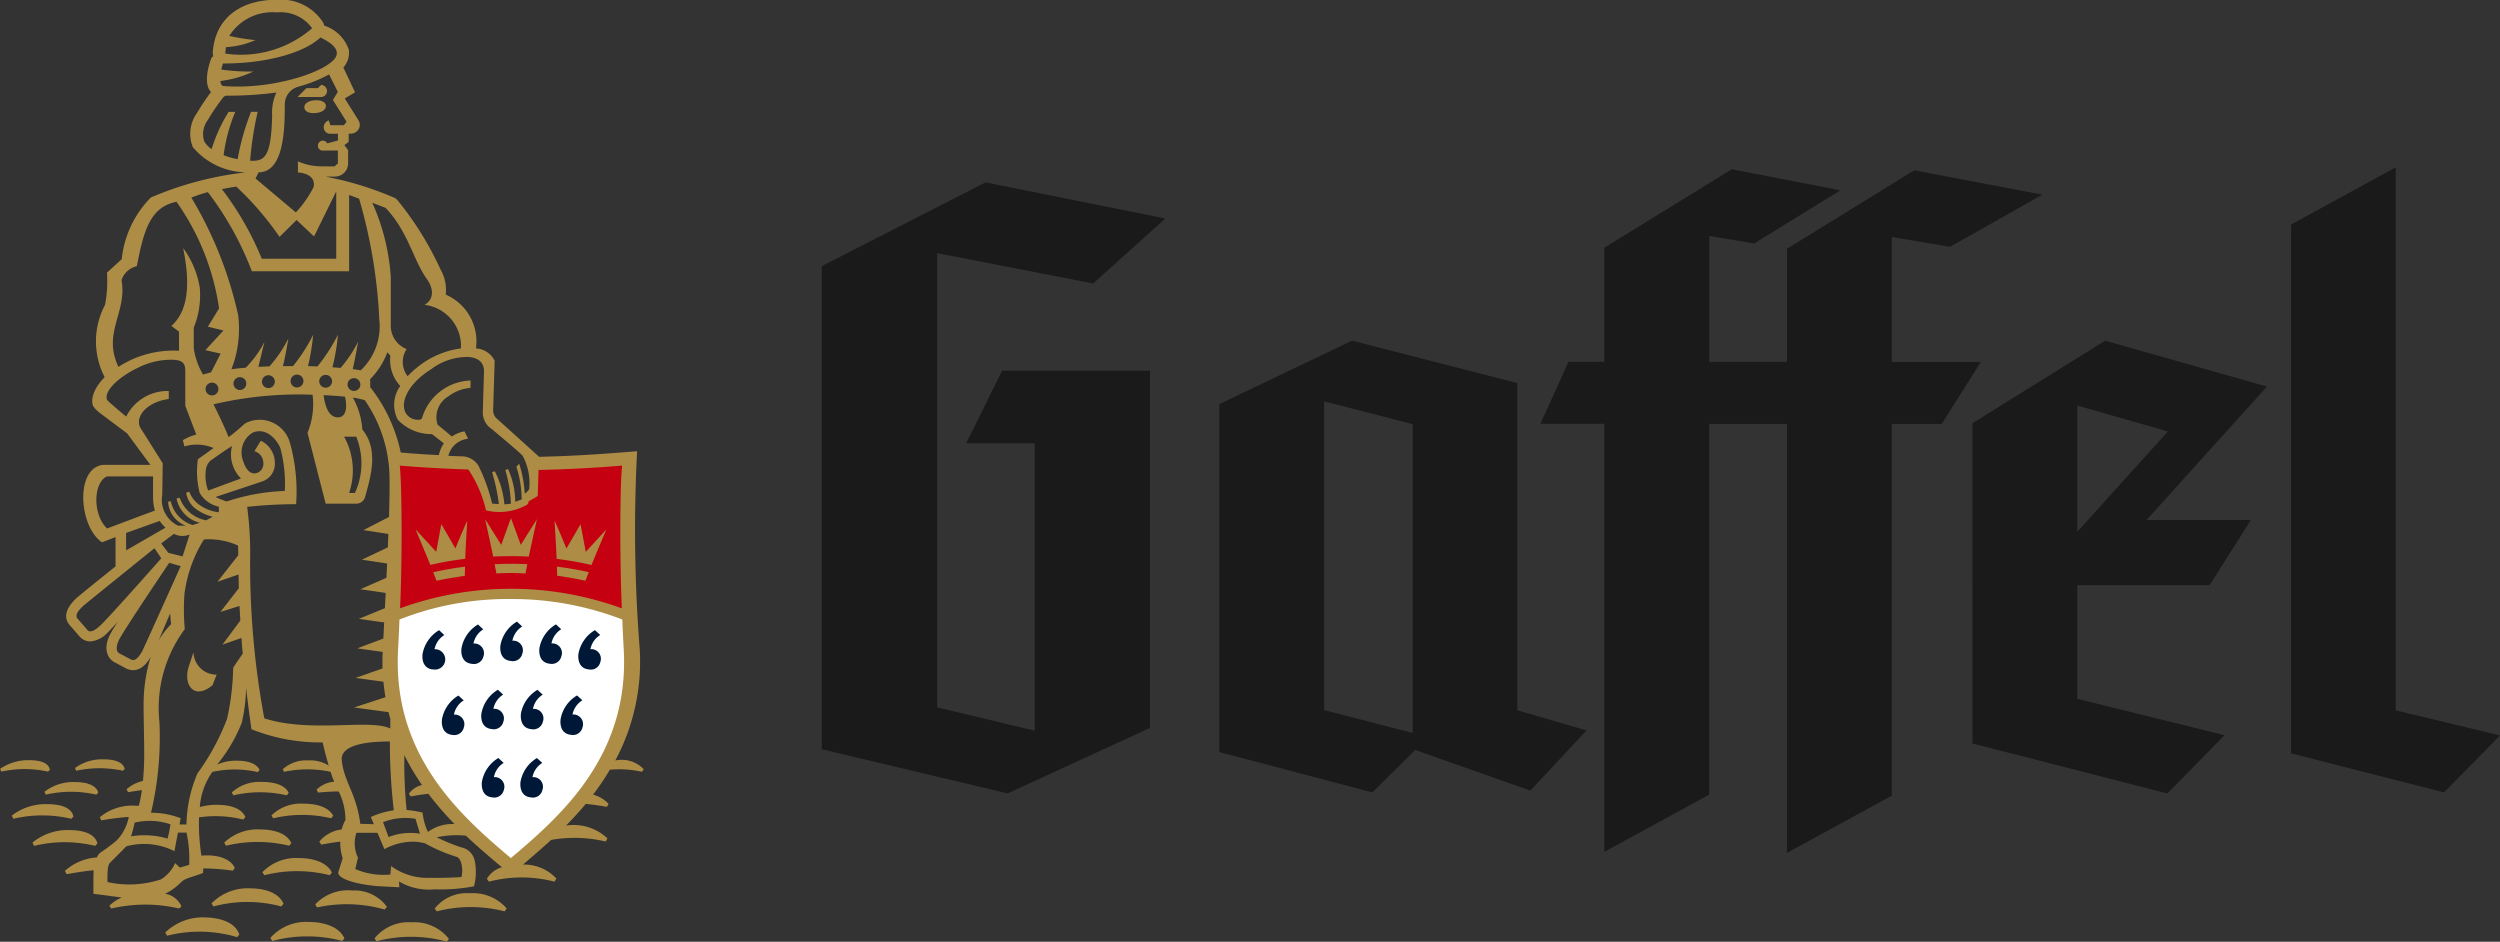
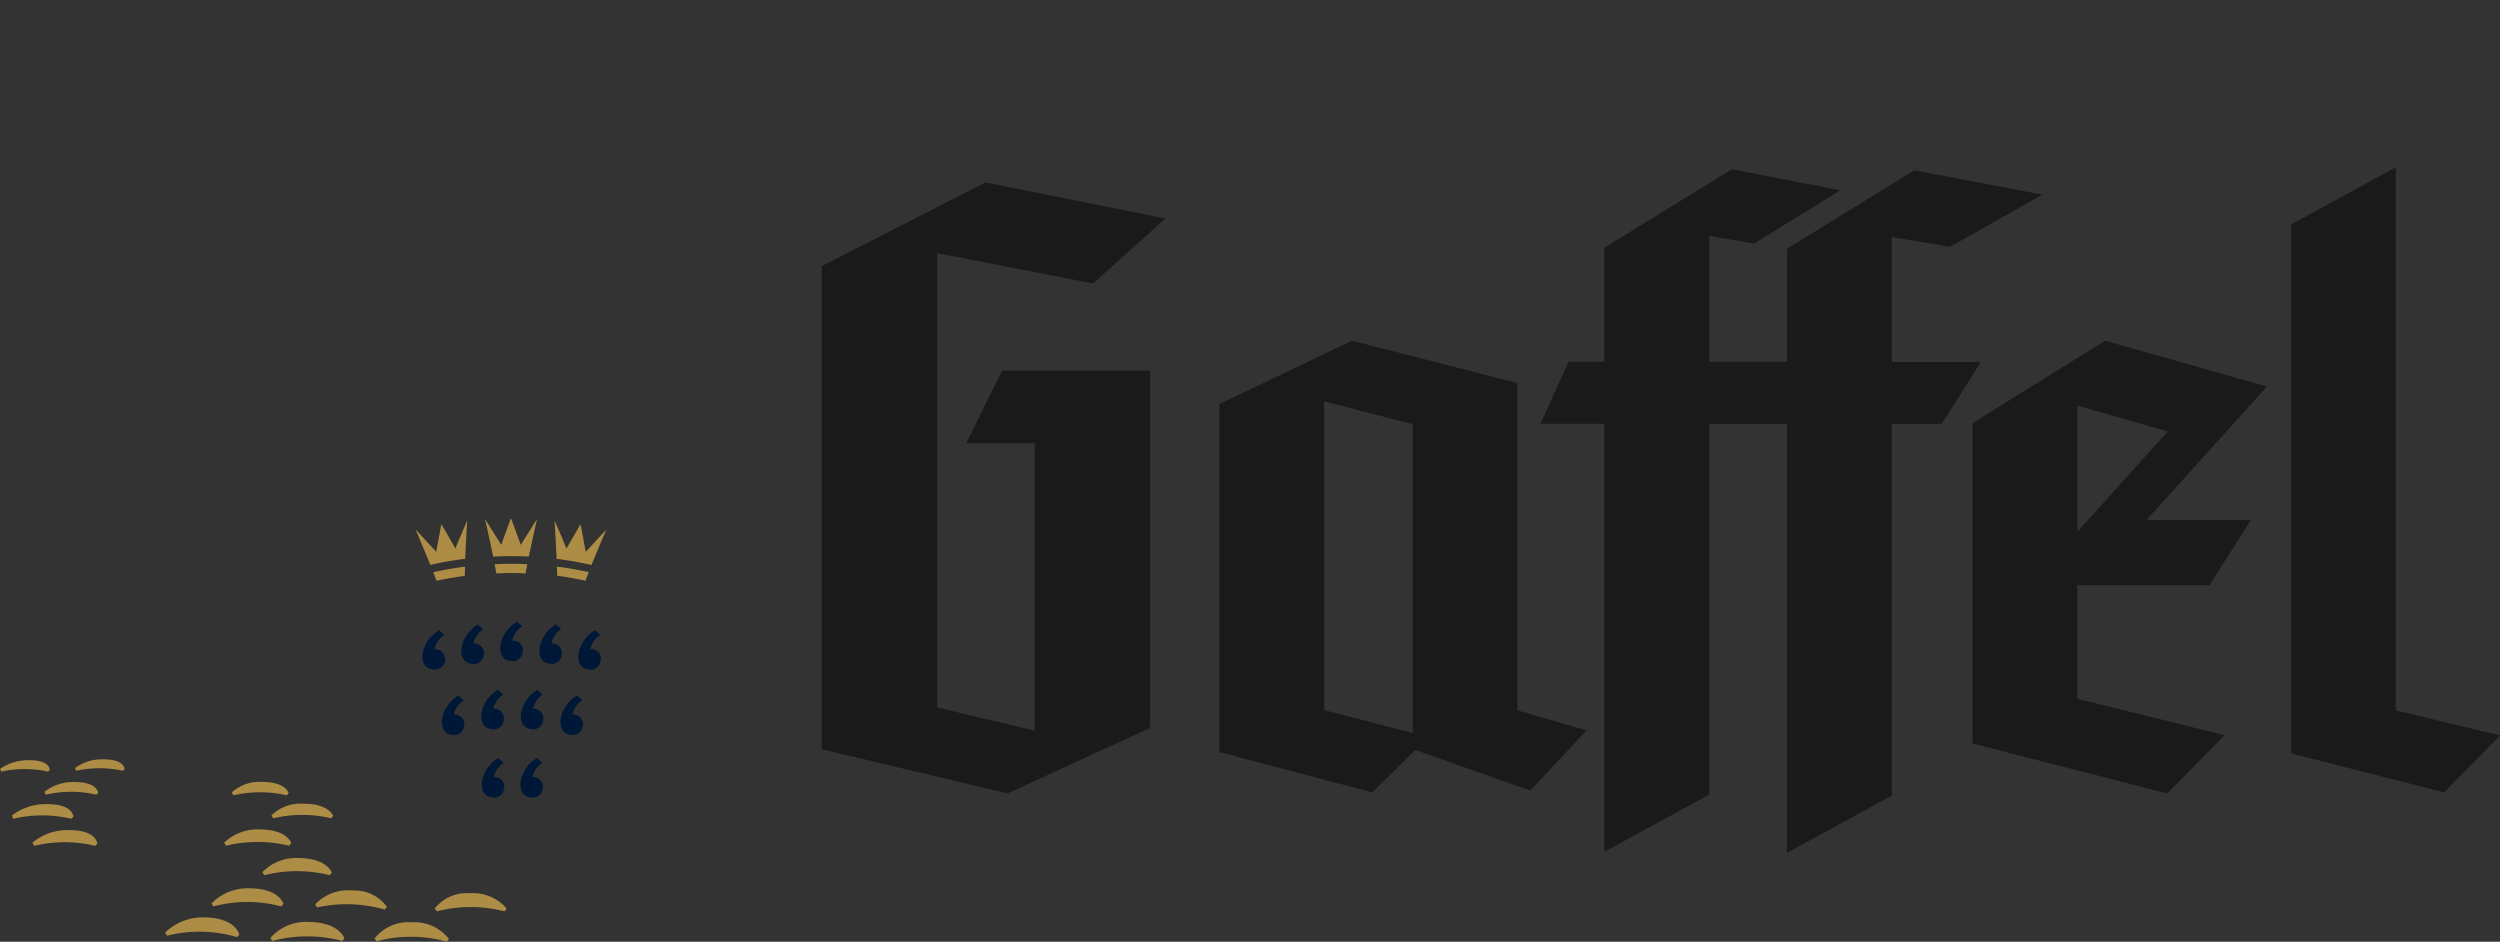
<svg xmlns="http://www.w3.org/2000/svg" width="111.561" height="42.025" viewBox="0 0 111.561 42.025">
  <rect x="0" y="0" width="111.561" height="42.025" fill="#333333" stroke="none" />
  <defs>
    <style>
      .cls-1 {
        fill: #1a1a1a;
      }

      .cls-2 {
        fill: #ad8d46;
      }

      .cls-3 {
        fill: #fff;
      }

      .cls-4 {
        fill: #c40011;
      }

      .cls-5 {
        fill: #001837;
      }
    </style>
  </defs>
  <g id="Gruppe_938" data-name="Gruppe 938" transform="translate(-52 -54.183)">
    <path id="Pfad_12" data-name="Pfad 12" class="cls-1" d="M239.8,264.779l-8.294-1.97V241.251l7.309-3.739,8.025,1.612-3.223,2.9-6.962-1.354V260.94l4.354,1.041V249.153h-3.056l1.6-3.235h6.6v15.939Zm18.189-1.937-1.914,1.892-6.828-1.8V247.407l5.922-2.831,7.376,1.892v14.6l3.089.9-2.507,2.686Zm-.112-14.539-3.951-1.019v13.779l3.951,1.019Zm21.379,16.577V248.292h2.228l1.746-2.766h-3.974v-5.574l2.6.436,4.119-2.328-5.72-1.086-5.675,3.5v5.048h-3.469v-5.618l2,.336,3.851-2.373-4.847-.94-5.686,3.5v5.092h-1.6l-1.254,2.766h2.854v19.1l4.679-2.552V248.292h3.469v19.14Zm3.6-2.329V248.258l5.921-3.682,7.22,2.048-5.373,5.955h4.657l-1.847,2.91h-5.9v5.07l6.571,1.623-2.553,2.6Zm8.72-13.924-4.041-1.153v5.63ZM303.9,264.734l2.5-2.541-4.657-1.119V236.841l-4.668,2.551v23.6Z" transform="translate(-142.836 -175.191)" />
-     <path id="Pfad_13" data-name="Pfad 13" class="cls-2" d="M163.778,250.5l-.071.1a4.618,4.618,0,0,0-1.432-.092,11.16,11.16,0,0,1-.748,1.11,1.478,1.478,0,0,1,.691.413l-.073.133c-.3-.053-.621-.1-.945-.133-.286.345-.583.668-.88.968a2.206,2.206,0,0,1,1.849.573l-.08.139a6.005,6.005,0,0,0-2.434-.071c-.444.407-.873.772-1.256,1.1a1.956,1.956,0,0,1,1.49.626l-.086.136a5.8,5.8,0,0,0-2.923,0l-.092-.125a1.132,1.132,0,0,1,.672-.517c-.479-.4-1.037-.87-1.61-1.41a4.22,4.22,0,0,0-1.3.073,8.11,8.11,0,0,0,1.078.445.764.764,0,0,1,.621.623,2.514,2.514,0,0,1-.036,1.119,8.028,8.028,0,0,1-1.746.135,2.642,2.642,0,0,1-1.6-.351l.014.259-.76-.04c-.657-.02-1.963-.237-1.968-.619l.2-.63a2.3,2.3,0,0,1-.107-.748c-.288.032-.573.083-.849.133l-.087-.133a1.523,1.523,0,0,1,1-.544,1.663,1.663,0,0,1,.167-.427,2.917,2.917,0,0,0-.3-1.268c-.305,0-.612.024-.923.05l-.066-.131a1.257,1.257,0,0,1,.787-.353,3.732,3.732,0,0,1-.16-.442,4.932,4.932,0,0,0-2.076,0l-.062-.113a1.551,1.551,0,0,1,1.152-.395,1.521,1.521,0,0,1,.9.229c-.107-.365-.213-.781-.27-1.033a8.245,8.245,0,0,1-3.177-.589c-.086-.6-.166-1.214-.241-1.848a7.36,7.36,0,0,1-.191,1.56,7.016,7.016,0,0,1-1.1,1.865,2.119,2.119,0,0,1,.872-.173c.378,0,.858.071,1.022.41l-.075.1a4.633,4.633,0,0,0-2.031-.009,3.116,3.116,0,0,0-.561,1.568,2.812,2.812,0,0,1,.769-.1c.386,0,1.06.071,1.265.545l-.092.114a5.141,5.141,0,0,0-1.977-.1,9.317,9.317,0,0,0,.107,1.711c.478-.049,1.244.024,1.49.548l-.089.122a9.023,9.023,0,0,0-1.318-.1l-.012.205c-.675.246-.787.229-.99.419a2.479,2.479,0,0,1-.7.506.967.967,0,0,1,.727.559l-.1.1a6.641,6.641,0,0,0-3.034,0l-.081-.126a1.845,1.845,0,0,1,.557-.369c-.238-.023-.476-.065-1.269-.163,0-.731,0-.894.012-1.049-.389.033-.781.1-1.206.173l-.078-.146a2.347,2.347,0,0,1,1.422-.6.851.851,0,0,1,.139-.2,8.26,8.26,0,0,0,.758-.567,2.091,2.091,0,0,0,.531-1.041,10.869,10.869,0,0,0-1.223.154l-.071-.139a2.245,2.245,0,0,1,1.55-.517c.055,0,.124,0,.193.006a6.424,6.424,0,0,0,.136-.7c-.2.027-.4.056-.618.092l-.065-.134a1.748,1.748,0,0,1,.731-.371c.035-.367.051-.739.056-1.084.005-.513-.042-2.3-.024-2.556a7.224,7.224,0,0,1,.314-1.9c-.222.4-.49.6-.792.6a.645.645,0,0,1-.309-.08l-.508-.27a.666.666,0,0,1-.332-.407c-.149-.5.2-.974.463-1.387-.2.212-.353.377-.448.469a1.19,1.19,0,0,1-.763.393.646.646,0,0,1-.481-.216l-.434-.5c-.38-.427-.053-.9.306-1.232.243-.208,1.01-.826,1.728-1.4v-1.31l-.605.234c-1.035-.7-1.212-3.334.06-3.456l2.1,0-1.039-1.407-1.217-.909a1.378,1.378,0,0,1-.282-.282c-.122-.2-.089-.715.483-1.3l.016-.013a3.477,3.477,0,0,1,.015-3.227,5.609,5.609,0,0,0,.086-1.44l.66-.6a4.577,4.577,0,0,1,1.3-2.753,14.95,14.95,0,0,1,4.166-1.113l.007-.012a3.154,3.154,0,0,1-2.3-1.122,1.584,1.584,0,0,1,.178-1.514,10.849,10.849,0,0,1,.633-.947c-.4-.4-.021-1.419,0-1.47a.266.266,0,0,1,.1-.131.519.519,0,0,1-.021-.187c.118-1.541,1.273-2.327,2.853-2.327a2.233,2.233,0,0,1,2.055.991.528.528,0,0,1,.062.161,1.715,1.715,0,0,1,1.1,1.077.986.986,0,0,1-.244.793l.522,1.108-.46.273.612.975a.384.384,0,0,1,.03.353.415.415,0,0,1-.389.243h-.077v.368l-.193.142.167.227v.587a.59.59,0,0,1-.588.592h-.428a14.521,14.521,0,0,1,3.058.937.4.4,0,0,1,.154.107,14.261,14.261,0,0,1,1.928,3.1,1.823,1.823,0,0,1,.231,1.123,2.271,2.271,0,0,1,1.35,2.4,1,1,0,0,1,.834.546l-.067,2.21a.5.5,0,0,0,.212.419l1.84,1.663c1.228-.027,2.459-.09,4.372-.25a67.948,67.948,0,0,0,.117,8.828,9.337,9.337,0,0,1-1.09,4.973,1.364,1.364,0,0,1,1.274.395m-12.209-17.053a7.081,7.081,0,0,1,1.361,2.916c.575.051,1.137.087,1.7.116a1.47,1.47,0,0,1,.226-.526l-.534-.412a2.062,2.062,0,0,1-1.524-.642,1.443,1.443,0,0,1,.11-1.508,1.687,1.687,0,0,1-.44-1.354c-.048-.048-.092-.1-.136-.149a3.321,3.321,0,0,1-.767,1.2Zm-8.929,10.094-.516,1.211a3.774,3.774,0,0,1,.558-.73c-.018-.163-.03-.324-.042-.481m12.691,9.4a14.052,14.052,0,0,1-1.166-1.348c-.271.026-.539.071-.794.115l-.079-.118a1.007,1.007,0,0,1,.588-.39,10.519,10.519,0,0,1-.789-1.333,21.716,21.716,0,0,0,.1,2.448,4.411,4.411,0,0,1,.713.115,2.687,2.687,0,0,0,.238.864,1.859,1.859,0,0,1,1.188-.353m-1-20.322c-1.1.668-1.455,1.544-1.161,2.007a.638.638,0,0,0,.281.229c.125.059.4.074.428-.021a2.333,2.333,0,0,1,2.17-1.684l-.006.328a1.869,1.869,0,0,0-.977.371,1.084,1.084,0,0,0-.493,1.267l.638.532a1.391,1.391,0,0,1,.567-.228l.157.329a1.007,1.007,0,0,0-.879.762l.541.022a.884.884,0,0,1,.8.416,7.912,7.912,0,0,1,.612,1.692l.3.021a8.6,8.6,0,0,0-.3-1.42l.119-.044a3.988,3.988,0,0,1,.428,1.476,1.762,1.762,0,0,0,.292-.033,6.2,6.2,0,0,0-.25-1.5l.122-.039a3.61,3.61,0,0,1,.321,1.461l.286-.107a4.835,4.835,0,0,0-.235-1.459l.124-.132a5.185,5.185,0,0,1,.247,1.332.615.615,0,0,0,.2-.2,2.584,2.584,0,0,0-.286-1.478c-.089-.125-.964-.849-1.385-1.206a.876.876,0,0,1-.4-.728l.053-1.787c.029-.467-.282-.692-.746-.7a2.68,2.68,0,0,0-1.57.517m-2.67-7.4a9.579,9.579,0,0,1,.828,3.335v2.185a1.114,1.114,0,0,0,.707,1.012,1.039,1.039,0,0,0,.044,1.209,4.284,4.284,0,0,1,.858-.7,3.92,3.92,0,0,1,1.52-.539,1.846,1.846,0,0,0-1.624-1.945c.417-.229.424-.707.112-1.141-.627-.869-.817-2.087-1.847-3.185Zm-1.755-4.587.219-.36-.389-.778a6.339,6.339,0,0,1-1.378.548.821.821,0,0,0-.6.785c0,1.05-.021,3.034-1.166,3.034l-.14.277,1.8,1.514a4.858,4.858,0,0,0,.793-1.135c.083-.395-.232-.615-.7-.65v-.493a2.631,2.631,0,0,0,1.081.223l.552,0,.149-.13v-.575h-.653a.213.213,0,0,1-.237-.219.22.22,0,0,1,.212-.223.209.209,0,0,1,.2.122l.481-.13v-.3h-.354a.287.287,0,0,1-.279-.3.313.313,0,0,1,.225-.295l.072.214h.6l.122-.154Zm-4.8-2.068a4.835,4.835,0,0,0,3.872-1.131,1.724,1.724,0,0,0-1.57-.706,2.271,2.271,0,0,0-2.127,1.05,10.519,10.519,0,0,0,1.164.187,3.778,3.778,0,0,1-1.31.313,2.076,2.076,0,0,0-.029.287m1.25.8a4.779,4.779,0,0,1-1.473.424c.015.129.054.217.133.223,2.016.166,4.267-.513,4.9-1.14.391-.389.041-.734-.567-1.025-.829.776-2.708,1.177-4.347,1.158a2.252,2.252,0,0,0-.078.273,8.725,8.725,0,0,0,1.435.086m-.1,1.8h.29a15.106,15.106,0,0,0-.338,2.183c.644.029.935-.149.983-1.981a2.229,2.229,0,0,1,.189-1.063,16.279,16.279,0,0,1-2.2.14.214.214,0,0,0-.172.075,9.323,9.323,0,0,0-.684,1.007,1.041,1.041,0,0,0-.163.955,1.079,1.079,0,0,0,.33.348,6.961,6.961,0,0,1,.76-1.663h.294a7.559,7.559,0,0,0-.52,1.935,3.608,3.608,0,0,0,.626.178,10.817,10.817,0,0,1,.6-2.114m-1.307,3.444a13.6,13.6,0,0,1,1.785,3.112h3.322V224.7l-.991,2.01-.778-.734-.761.752a13.619,13.619,0,0,0-1.93-2.242c-.222.032-.436.071-.647.113m-1.351.389a17.532,17.532,0,0,1,2.082,5.237,4.972,4.972,0,0,1-.3,2.412c.19-.027.4-.051.637-.069a4.694,4.694,0,0,0,.835-1.149l-.27,1.11.493-.021a5.587,5.587,0,0,0,.847-1.246s-.145.854-.244,1.235c.148,0,.3,0,.448,0a7.367,7.367,0,0,0,.9-1.4,9.506,9.506,0,0,1-.23,1.4l.419.016a7.529,7.529,0,0,0,.917-1.42,8.955,8.955,0,0,1-.246,1.458c.125.006.246.018.365.027a5.579,5.579,0,0,0,.781-1.173s-.145.843-.241,1.227c.125.015.247.033.362.05a2.7,2.7,0,0,0,.825-2.263,22.926,22.926,0,0,0-.9-5.392l-.446-.169v3.406H146.3a14.023,14.023,0,0,0-1.963-3.531,6.559,6.559,0,0,0-.745.247m7.048,13.177h.26a3.168,3.168,0,0,0,.058-2.512h-.543a3.1,3.1,0,0,1,.224,2.512m-1.136-4.365c.042.345.169.992.641.992.436-.016.391-.6.312-.923-.3-.032-.63-.054-.954-.069m-9.152-1.264a4.524,4.524,0,0,1,2.7-.718v-.85l-.341-.257c.953-.841.727-2.45.525-3.472a4.094,4.094,0,0,1,.743,1.772,3.848,3.848,0,0,1-.27,1.777v.923a3.262,3.262,0,0,0,.413,1.17l.36-.1.427-.835-.682-.154.807-.876-.695-.171.5-.814a10.933,10.933,0,0,0-1.9-4.76c-1.18.232-1.466,1.3-1.77,2.875a.937.937,0,0,0-.683.62c.261,1.447-.864,2.346-.14,3.867m1.978,4.3-.021,1.412a1.283,1.283,0,0,0,.71,1.381h.353a1.189,1.189,0,0,1-.8-1.072l.118-.021a1.418,1.418,0,0,0,.977,1.063l.321-.1a1.394,1.394,0,0,1-1.039-1.086l.138-.03a1.551,1.551,0,0,0,1.176,1.006l.3-.16a2.058,2.058,0,0,1-.814-.395,1.11,1.11,0,0,1-.371-.679l.136-.045a1.267,1.267,0,0,0,.46.594,1.847,1.847,0,0,0,.861.326v-.249a1.3,1.3,0,0,1-.857-.618,3.88,3.88,0,0,1-.078-1.5c.095-.065.7-.5.7-.5a1.908,1.908,0,0,0-1.3-.071c-.02-.077-.047-.192-.074-.279a2.379,2.379,0,0,1,.6-.252l-.489-1.283v-1.541c0-.335-.1-.475-.476-.51a3.257,3.257,0,0,0-1.584.329c-.954.443-1.592,1.1-1.426,1.461.033.071.849.742.849.742a2.067,2.067,0,0,1,1.9-1.141v.358a2.135,2.135,0,0,0-.635.18c-.63.294-.838.811-.6,1.156.077.116.96,1.523.96,1.523m3.1-.763c-.3.187-.626.415-.936.635a.646.646,0,0,0-.232.416,1.947,1.947,0,0,0,.1.938l1.467-.54a1.506,1.506,0,0,1-.4-1.449m-3.163,4.35.321.419.635.158.313-.978a.8.8,0,0,1-.7-.03Zm.193-.706a1.643,1.643,0,0,1-.258-.3l-1.5.536v.778Zm-.475-.766a2.339,2.339,0,0,1-.08-.639v-.882h-2.055c-.617.271-.651,1.715.006,2.325.133-.053,1.179-.445,2.128-.8m.285,2.128-.3-.448s-2.677,2.156-3.177,2.571c-.169.16-.409.4-.252.577s.3.345.434.5.362,0,.585-.206c.478-.46,2.714-2.993,2.714-2.993m.863.348-.51-.146s-1.894,2.809-2.217,3.394c-.146.267-.184.556,0,.651l.51.269c.208.11.4-.181.51-.385.279-.592,1.71-3.783,1.71-3.783m-2.22,12.061a3.672,3.672,0,0,1,1.636.1c.045-.184.1-.436.126-.638a2.9,2.9,0,0,0-1.6-.074,4.948,4.948,0,0,1-.158.608m2.476-.163H143l-.154.826a3.033,3.033,0,0,0-2.15-.214c-.279.291-.552.558-.731.737-.115.115-.109.5-.109.857a4.485,4.485,0,0,0,2.393-.121,1.641,1.641,0,0,0,.627-.724l.211.2.415-.122a5.479,5.479,0,0,0-.119-1.443m2.509-7.99q-.031-.344-.056-.692c-.366.126-.849.3-.849.3l.8-1.079-.039-.65c-.37.119-.851.268-.851.268l.822-1.06c-.005-.205-.009-.411-.012-.612l-.941.323.926-1.179c0-.145,0-.293-.009-.436a3.2,3.2,0,0,0-1.521-.273,6.039,6.039,0,0,0-.87,2.441,9.617,9.617,0,0,0,.015,1.562,5.909,5.909,0,0,0-1.131,4.154,14.61,14.61,0,0,1-.377,4.041,3.6,3.6,0,0,1,1.173.19l.152.051-.051.281h.31a6.018,6.018,0,0,1,.49-2.279,10.321,10.321,0,0,0,1.321-2.438,11.378,11.378,0,0,0,.273-2.275c.145-.231.291-.44.431-.635m1.874-7.254a6.318,6.318,0,0,0-.2-1.916c-.2-.463-.7-.936-1.25-.68a1.042,1.042,0,0,0-.4,1.288c.116.372.327.565.561.517a.427.427,0,0,0,.331-.454.56.56,0,0,0-.4-.532l.285-.466a1.09,1.09,0,0,1,.626.959.835.835,0,0,1-.606.873l-2.04.678a3.462,3.462,0,0,0,.5.2,9.256,9.256,0,0,1,2.6-.469m4.7,10.606v-.436c-.029-.1-.056-.2-.08-.3l-1.537-.207,1.4-.458c-.038-.226-.069-.457-.09-.692l-1.24-.169,1.2-.422c-.006-.24-.006-.487.007-.739l-1.135-.158,1.165-.438.035-.719-1.131-.16,1.164-.476.035-.68-1.128-.166,1.161-.51c.012-.217.021-.428.03-.639l-1.122-.169,1.154-.549c.009-.206.019-.4.024-.6l-1.11-.172,1.14-.585c.026-.926.035-1.643.013-2.047a6.206,6.206,0,0,0-1.094-3.165,3.945,3.945,0,0,0-.534-.116,3.384,3.384,0,0,1,.424,1.428c.719.859.4,2.029.131,2.973a.409.409,0,0,1-.407.333h-1.36l-.811-3.162a3.343,3.343,0,0,0,.226-1.7,16.639,16.639,0,0,0-4.42.428c.2.409.437.888.675,1.463.49-.362.676-.582.775-.632a1.4,1.4,0,0,1,1.966.91,8.044,8.044,0,0,1,.27,2.717,19.656,19.656,0,0,0-2.185.119,15.608,15.608,0,0,1,.136,2.066,37.584,37.584,0,0,0,.628,7.37c2.07.668,4.7.009,5.627.455m-1.344,4.252.608.017-.136-.32a3.687,3.687,0,0,1,1.025-.3,26.35,26.35,0,0,1-.175-3.071c-1.592,0-2.2.342-2.147.838.092.953.667,1.508.826,2.838m1.015-.074.249.662a2.665,2.665,0,0,1,1.4-.149l-.2-.665a2.718,2.718,0,0,0-1.449.152m1.855.938a2.234,2.234,0,0,0-.481-.068,2.7,2.7,0,0,0-1.313.332l-.308-.73-.939,0a1.473,1.473,0,0,0,.069,1.111l-.121.509a3.205,3.205,0,0,0,1.567.243l.031-.377a2.737,2.737,0,0,0,1.745.523c.3.008.977,0,1.393-.033.085-.282.026-.817-.208-.9a7.537,7.537,0,0,1-1.435-.614M149.6,220.877c.012.169-.16.3-.457.326s-.489-.073-.5-.243.157-.3.454-.323.493.072.508.24m-4.876,25.384-.184.475c-.843.695-1.331-.039-1.049-.867.051-.151.2-.605.2-.605a1.022,1.022,0,0,0,1.036,1m4.923-26.043a.27.27,0,0,1-.267.267h-1.048l.392-.395h.514l.142-.143a.271.271,0,0,1,.267.27m-3.889,12.77a.286.286,0,1,0,.286.286.286.286,0,0,0-.286-.286m1.272-.087a.287.287,0,1,0,.287.286.287.287,0,0,0-.287-.286m1.278-.028a.287.287,0,1,0,.286.286.287.287,0,0,0-.286-.286m1.277.012a.286.286,0,1,0,.286.286.287.287,0,0,0-.286-.286m1.263.146a.286.286,0,1,0,.286.287.286.286,0,0,0-.286-.287m-6.337.2a.286.286,0,1,0,.287.285.286.286,0,0,0-.287-.285" transform="translate(-83.061 -161.976)" />
-     <path id="Pfad_14" data-name="Pfad 14" class="cls-3" d="M189.188,292.483q-.04-.689-.066-1.363a13.672,13.672,0,0,0-4.974-.914,13.209,13.209,0,0,0-4.969.914q-.027.674-.063,1.363c-.249,4.7,2.777,7.382,5.031,9.283,2.258-1.9,5.288-4.582,5.04-9.283" transform="translate(-109.352 -209.292)" />
-     <path id="Pfad_15" data-name="Pfad 15" class="cls-4" d="M185.5,275.067c-.119.09-.294.171-.413.247a.152.152,0,0,1-.084.158,2.52,2.52,0,0,1-1.813.24,5.36,5.36,0,0,0-.787-1.823c-1.033-.036-2.055-.09-3.061-.175.094.732.121,4.032.015,6.369a14.462,14.462,0,0,1,9.895,0c-.1-2.336-.079-5.636.016-6.369-1.224.1-2.463.169-3.731.193Z" transform="translate(-109.504 -198.754)" />
    <path id="Pfad_16" data-name="Pfad 16" class="cls-5" d="M184.875,294.549a.439.439,0,0,1-.517.334c-.345-.034-.5-.3-.466-.678a1.549,1.549,0,0,1,.739-1.078l.235.217a.97.97,0,0,0-.437.633.432.432,0,0,1,.446.573m1.736-.127a.432.432,0,0,1-.515.332c-.345-.033-.5-.3-.467-.678a1.553,1.553,0,0,1,.74-1.078l.235.217a.971.971,0,0,0-.438.636.427.427,0,0,1,.444.57m.916,3.043a.437.437,0,0,1-.518.333c-.342-.033-.493-.3-.463-.677a1.545,1.545,0,0,1,.741-1.078l.234.216a.964.964,0,0,0-.437.635.427.427,0,0,1,.444.57m-.021,3.047a.436.436,0,0,1-.517.332c-.343-.033-.494-.3-.464-.678a1.553,1.553,0,0,1,.737-1.078l.238.218a.955.955,0,0,0-.437.635.428.428,0,0,1,.443.57m-1.722,0a.437.437,0,0,1-.517.332c-.345-.033-.493-.3-.464-.678a1.551,1.551,0,0,1,.737-1.078l.238.218a.955.955,0,0,0-.437.635.43.43,0,0,1,.444.57m4.306-5.71a.433.433,0,0,1-.517.333c-.342-.03-.494-.3-.464-.674a1.544,1.544,0,0,1,.74-1.079l.235.218a.95.95,0,0,0-.437.632.428.428,0,0,1,.443.57m-5.31,2.319a1.545,1.545,0,0,1,.739-1.078l.235.216a.97.97,0,0,0-.437.635.429.429,0,0,1,.446.57.437.437,0,0,1-.517.333c-.345-.033-.5-.3-.466-.677m4.514.6a.439.439,0,0,1-.518.333c-.345-.035-.493-.3-.463-.678a1.539,1.539,0,0,1,.737-1.078l.238.216a.962.962,0,0,0-.44.635.43.43,0,0,1,.446.571m-.943-3.172a.438.438,0,0,1-.518.334c-.343-.034-.494-.3-.464-.678a1.549,1.549,0,0,1,.74-1.078l.235.217a.962.962,0,0,0-.436.633.429.429,0,0,1,.443.573M184,297.721a.437.437,0,0,1-.516.333c-.342-.035-.493-.3-.463-.678a1.549,1.549,0,0,1,.736-1.078l.237.216a.957.957,0,0,0-.436.635.429.429,0,0,1,.441.571m-1.377-2.586c-.345-.03-.5-.3-.467-.674a1.556,1.556,0,0,1,.74-1.079l.234.218a.962.962,0,0,0-.437.632.455.455,0,1,1-.07.9" transform="translate(-111.301 -211.077)" />
    <path id="Pfad_17" data-name="Pfad 17" class="cls-2" d="M148.3,317.3a1.948,1.948,0,0,0-1.657.719l.089.127a6,6,0,0,1,3.138.018l.092-.127a1.967,1.967,0,0,0-1.662-.737m-3,.713c-.317-.674-1.28-.727-1.568-.727a2.116,2.116,0,0,0-1.739.715l.089.133a6.026,6.026,0,0,1,3.124,0Zm5.609-2.008a1.824,1.824,0,0,0-1.58.68l.092.127a6.066,6.066,0,0,1,3.029,0l.089-.131a1.982,1.982,0,0,0-1.631-.677m-17.8-3.322.1-.1c-.1-.484-.766-.554-1.155-.554a2.461,2.461,0,0,0-1.594.51l.064.143a5.6,5.6,0,0,1,2.587,0m7.5,5.169c-.225-.688-1.188-.763-1.541-.769a2.407,2.407,0,0,0-1.766.676l.08.143a5.886,5.886,0,0,1,3.127.062Zm-6.432-3.964.1-.1c-.125-.519-.829-.6-1.236-.6a2.449,2.449,0,0,0-1.663.559l.071.145a5.763,5.763,0,0,1,2.729,0m1.236-3.352.08-.083c-.069-.279-.392-.427-.941-.427a2.044,2.044,0,0,0-1.278.388l.056.122a4.849,4.849,0,0,1,2.082,0m-3.342.039.082-.078c-.035-.278-.356-.433-.9-.433a2.237,2.237,0,0,0-1.319.385l.054.125a4.835,4.835,0,0,1,2.082,0m-.158.9.059.128a5.037,5.037,0,0,1,2.257,0l.086-.092c-.086-.3-.454-.47-1.039-.47a2.079,2.079,0,0,0-1.363.436m11.352,2.955a2.1,2.1,0,0,0-1.626.63l.085.136a5.982,5.982,0,0,1,2.925,0l.091-.122c-.294-.582-1.131-.644-1.475-.644m-3.331-.69.08.14a6.009,6.009,0,0,1,2.821,0l.095-.121c-.249-.526-.986-.606-1.4-.606a2.154,2.154,0,0,0-1.594.588m-.567,2.712.085.137a5.826,5.826,0,0,1,3.029,0l.1-.12c-.271-.623-1.135-.688-1.493-.688a2.246,2.246,0,0,0-1.719.671m2.25-5.419a1.826,1.826,0,0,0-1.348.469l.071.128a5.283,5.283,0,0,1,2.385,0l.084-.114c-.2-.4-.758-.484-1.192-.484m2.375,5.466.084.134a6.165,6.165,0,0,1,3.016.095l.1-.122a1.785,1.785,0,0,0-1.535-.728,2,2,0,0,0-1.663.621m.8-3.96c-.256-.467-.933-.535-1.316-.535a1.878,1.878,0,0,0-1.438.522l.078.131a5.58,5.58,0,0,1,2.59,0Z" transform="translate(-77.93 -221.96)" />
    <path id="Pfad_18" data-name="Pfad 18" class="cls-2" d="M182.087,282.632c.464-.1.936-.188,1.418-.246-.006.243-.01.407-.01.407-.154.024-.995.151-1.259.223,0,0-.06-.155-.149-.383m1.518-2.3c0-.047-.08,1.312-.089,1.7a15.421,15.421,0,0,0-1.557.273c-.148-.365-.68-1.627-.662-1.585,0,0,.918.994.921,1s.229-1.228.229-1.235.626,1.084.63,1.087c.089-.238.468-1.114.528-1.244m4,2.055c.484.059.958.143,1.422.246-.089.228-.149.383-.149.383-.416-.092-.833-.164-1.261-.223,0,0,0-.163-.012-.407m-1.32-.107c-.048.243-.078.413-.078.413a10.418,10.418,0,0,0-1.3,0s-.033-.169-.08-.413a13.805,13.805,0,0,1,1.458,0m-.292-.864s.724-1.149.724-1.152c.011-.044-.286,1.283-.364,1.675-.505-.024-1.01-.026-1.594,0-.071-.393-.371-1.723-.36-1.675l.723,1.152s.428-1.194.434-1.188.437,1.184.437,1.188m1.6.621c-.014-.393-.095-1.749-.092-1.7.06.116.447,1.03.53,1.244,0,0,.63-1.089.63-1.087s.232,1.232.232,1.235.918-1,.918-1c.018-.042-.514,1.22-.662,1.585a15.552,15.552,0,0,0-1.556-.273" transform="translate(-110.754 -202.915)" />
  </g>
</svg>